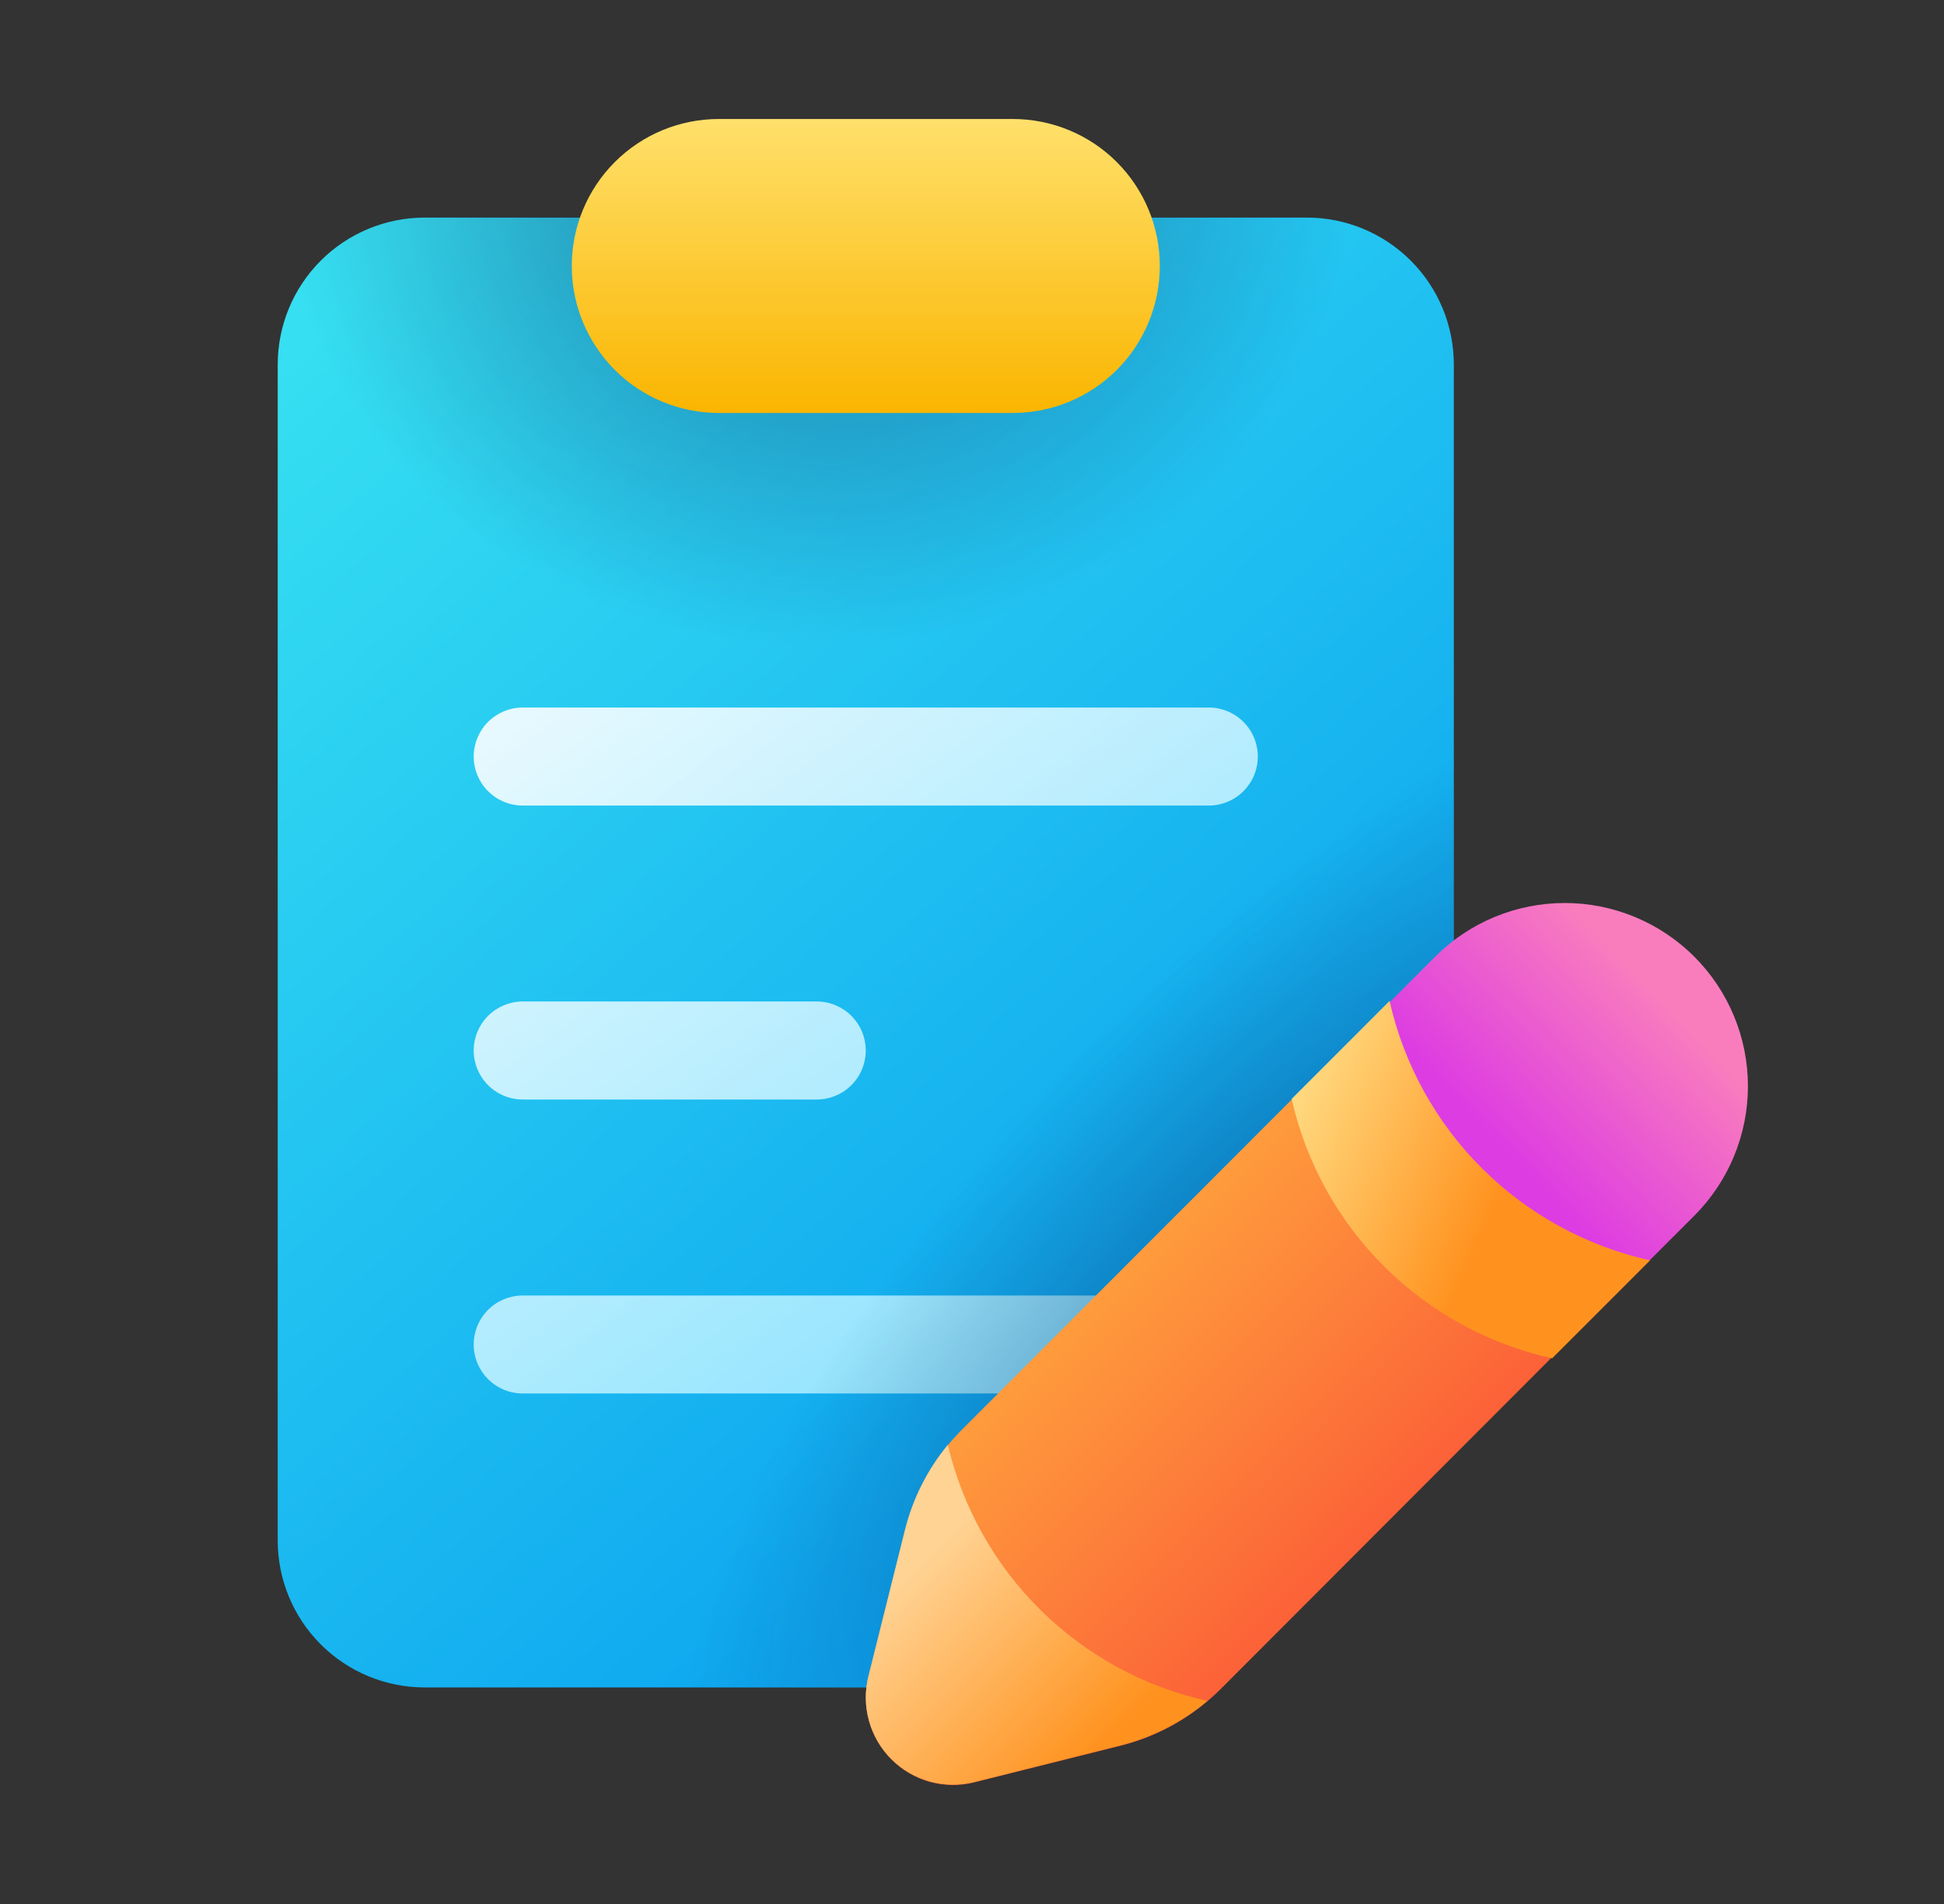
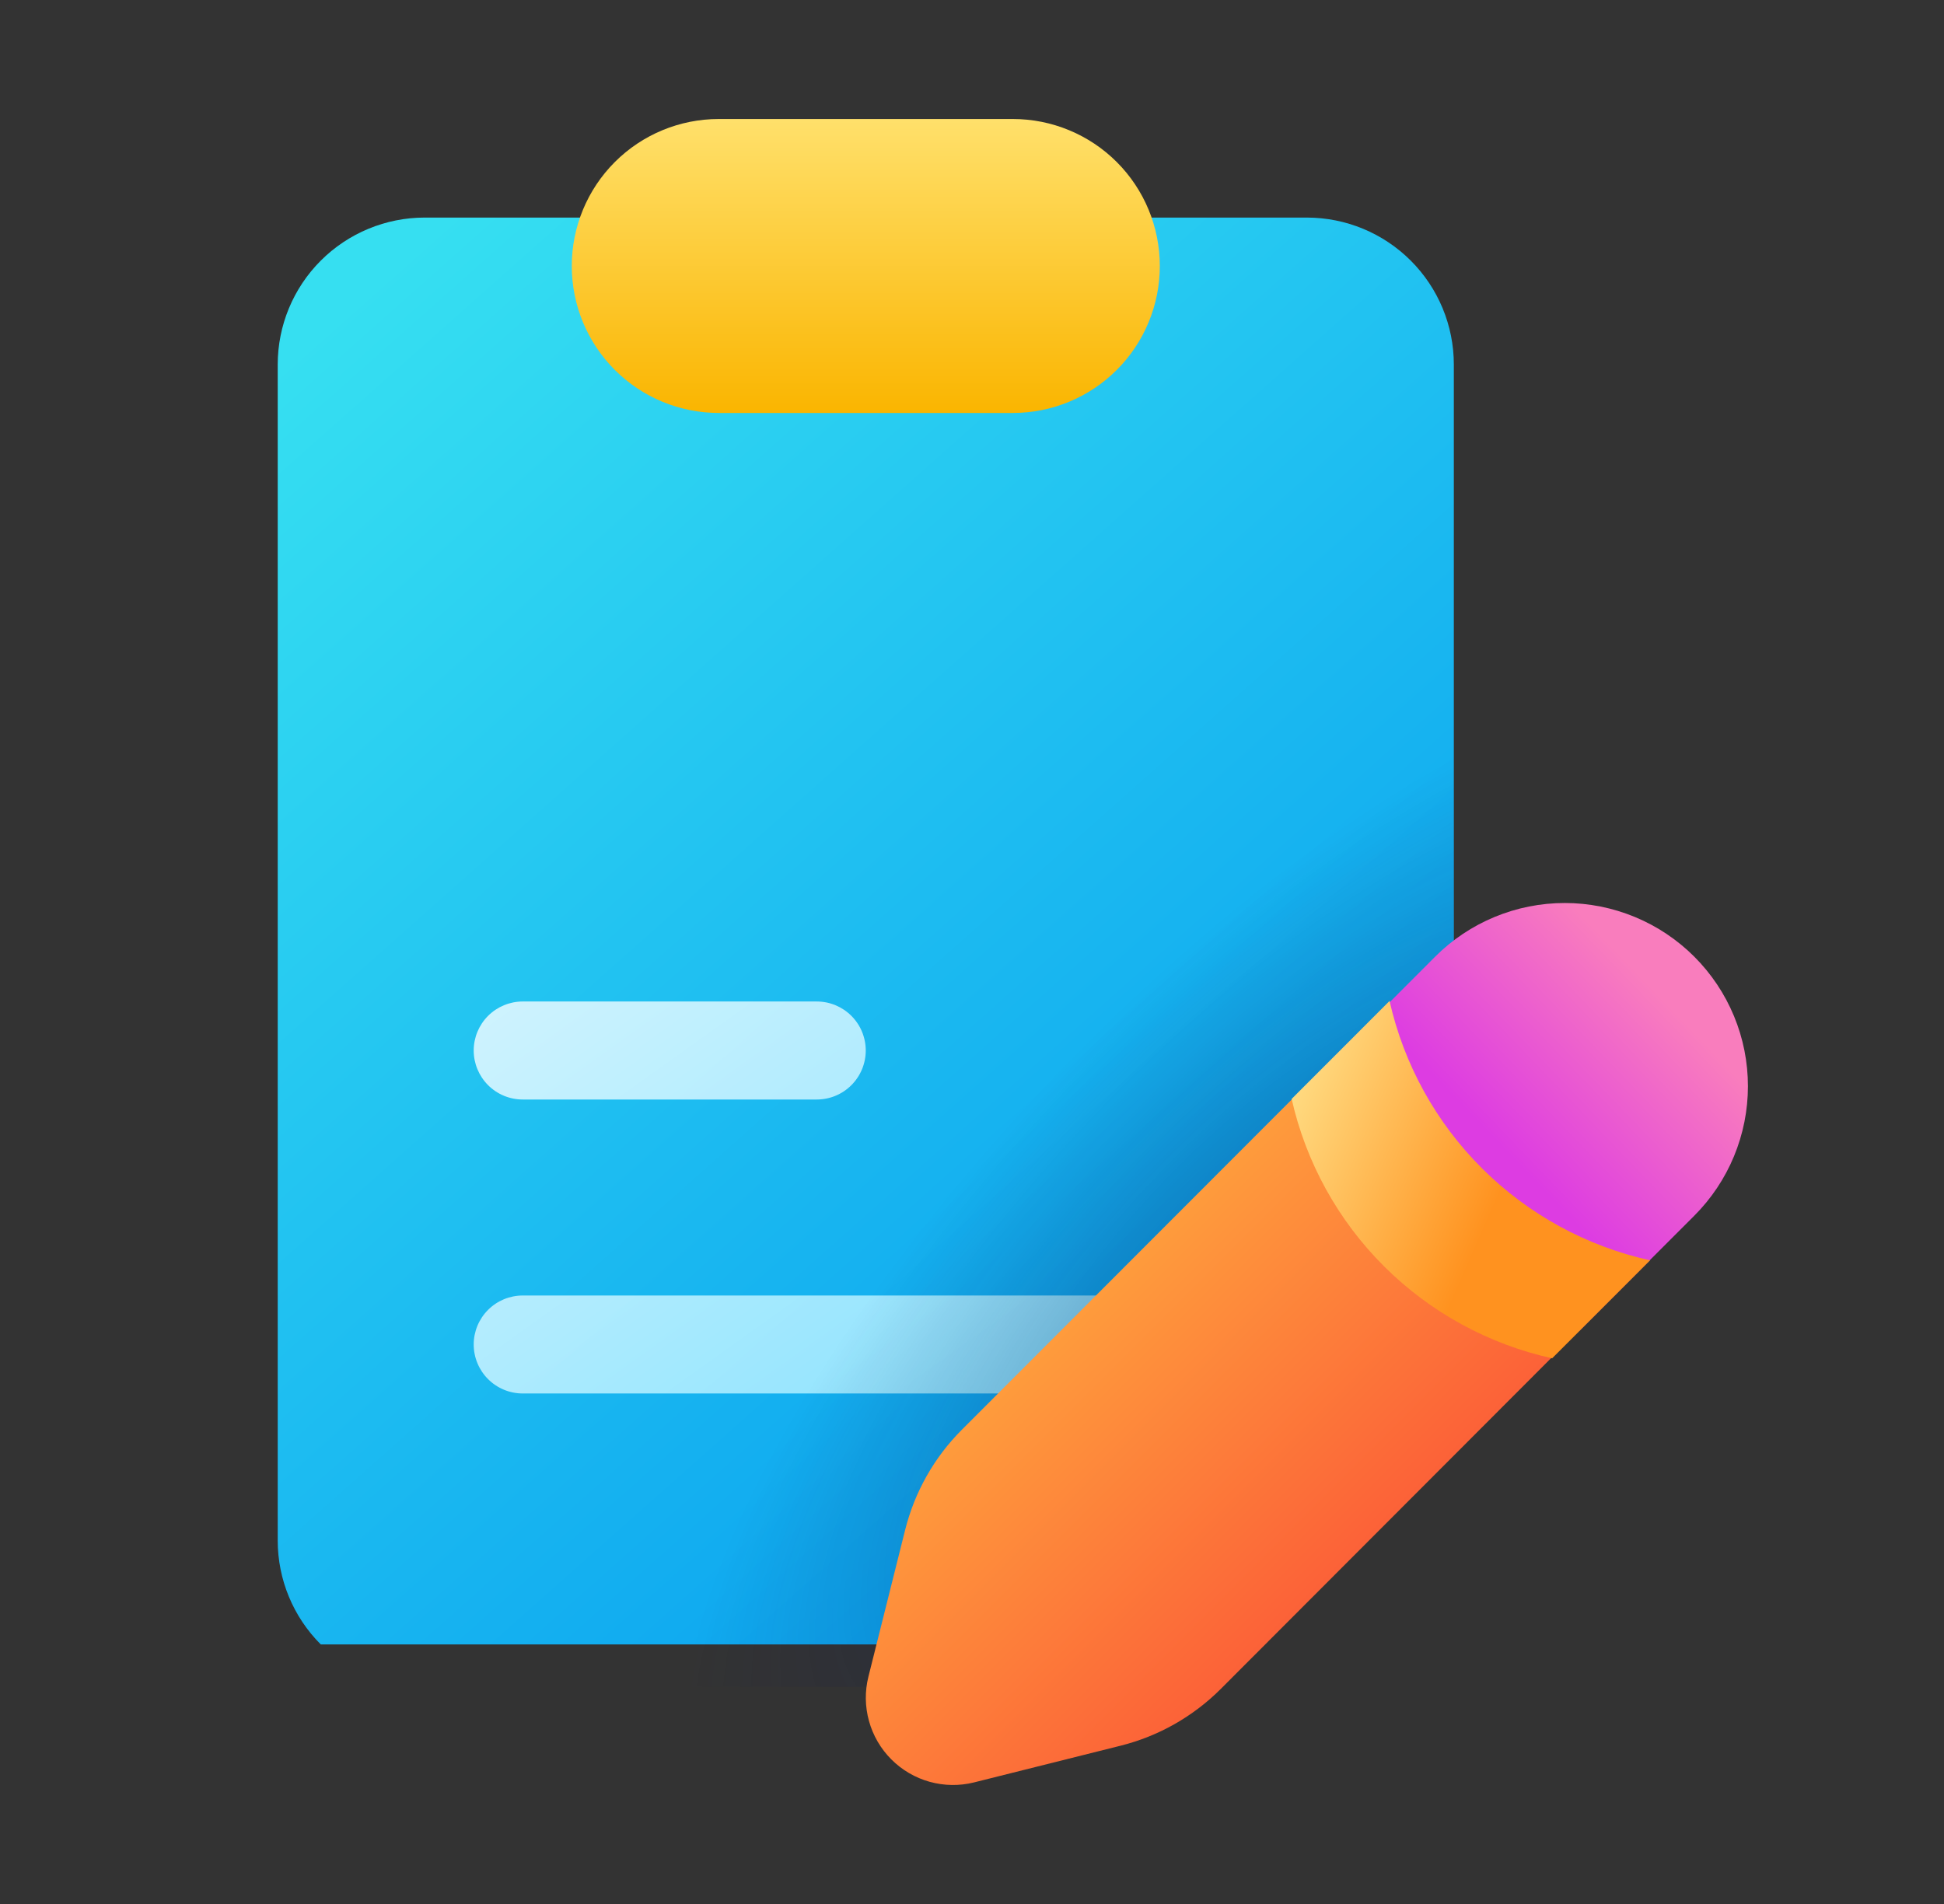
<svg xmlns="http://www.w3.org/2000/svg" width="49" height="48" viewBox="0 0 49 48" fill="none">
  <rect x="0" y="0" width="49" height="48" fill="#333333" stroke="none" />
-   <path d="M10.706 5.485C9.723 5.485 8.78 5.876 8.085 6.571C7.39 7.266 7 8.208 7 9.191V38.836C7 39.819 7.39 40.761 8.085 41.456C8.78 42.151 9.723 42.541 10.706 42.541H24.466L36.645 31.234V9.191C36.645 8.208 36.255 7.266 35.56 6.571C34.865 5.876 33.922 5.485 32.939 5.485H10.706Z" fill="url(#paint0_linear_293_340)" />
-   <path d="M11.94 19.073C11.94 18.745 12.071 18.431 12.302 18.199C12.534 17.968 12.848 17.837 13.176 17.837H30.468C30.796 17.837 31.11 17.968 31.342 18.199C31.574 18.431 31.704 18.745 31.704 19.073C31.704 19.4 31.574 19.714 31.342 19.946C31.11 20.178 30.796 20.308 30.468 20.308H13.176C12.848 20.308 12.534 20.178 12.302 19.946C12.071 19.714 11.94 19.4 11.94 19.073Z" fill="url(#paint1_linear_293_340)" fill-opacity="0.9" />
+   <path d="M10.706 5.485C9.723 5.485 8.78 5.876 8.085 6.571C7.39 7.266 7 8.208 7 9.191V38.836C7 39.819 7.39 40.761 8.085 41.456H24.466L36.645 31.234V9.191C36.645 8.208 36.255 7.266 35.56 6.571C34.865 5.876 33.922 5.485 32.939 5.485H10.706Z" fill="url(#paint0_linear_293_340)" />
  <path d="M11.94 33.895C11.94 33.567 12.071 33.253 12.302 33.022C12.534 32.79 12.848 32.66 13.176 32.66H30.468C30.796 32.66 31.11 32.79 31.342 33.022C31.574 33.253 31.704 33.567 31.704 33.895C31.704 34.222 31.574 34.537 31.342 34.768C31.11 35 30.796 35.13 30.468 35.13H13.176C12.848 35.13 12.534 35 12.302 34.768C12.071 34.537 11.94 34.222 11.94 33.895Z" fill="url(#paint2_linear_293_340)" fill-opacity="0.9" />
  <path d="M13.176 25.248C12.848 25.248 12.534 25.379 12.302 25.61C12.071 25.842 11.94 26.156 11.94 26.484C11.94 26.811 12.071 27.125 12.302 27.357C12.534 27.589 12.848 27.719 13.176 27.719H20.587C20.915 27.719 21.229 27.589 21.46 27.357C21.692 27.125 21.822 26.811 21.822 26.484C21.822 26.156 21.692 25.842 21.46 25.61C21.229 25.379 20.915 25.248 20.587 25.248H13.176Z" fill="url(#paint3_linear_293_340)" fill-opacity="0.9" />
-   <path d="M10.706 5.47C9.723 5.47 8.78 5.861 8.085 6.556C7.39 7.251 7 8.193 7 9.176V38.821C7 39.804 7.39 40.746 8.085 41.441C8.78 42.136 9.723 42.527 10.706 42.527H24.466L36.645 31.22V9.176C36.645 8.193 36.255 7.251 35.56 6.556C34.865 5.861 33.922 5.47 32.939 5.47H10.706Z" fill="url(#paint4_radial_293_340)" fill-opacity="0.5" />
  <path d="M10.706 5.47C9.723 5.47 8.78 5.861 8.085 6.556C7.39 7.251 7 8.193 7 9.176V38.821C7 39.804 7.39 40.746 8.085 41.441C8.78 42.136 9.723 42.527 10.706 42.527H24.466L36.645 31.22V9.176C36.645 8.193 36.255 7.251 35.56 6.556C34.865 5.861 33.922 5.47 32.939 5.47H10.706Z" fill="url(#paint5_radial_293_340)" fill-opacity="0.4" />
  <path d="M14.412 6.706C14.412 7.688 14.802 8.631 15.497 9.326C16.192 10.021 17.134 10.411 18.117 10.411H25.529C26.511 10.411 27.454 10.021 28.149 9.326C28.844 8.631 29.234 7.688 29.234 6.706C29.234 5.723 28.844 4.78 28.149 4.085C27.454 3.39 26.511 3 25.529 3H18.117C17.134 3 16.192 3.39 15.497 4.085C14.802 4.78 14.412 5.723 14.412 6.706Z" fill="url(#paint6_linear_293_340)" />
  <path d="M32.574 27.704H39.095V34.241L30.768 42.581C30.072 43.276 29.201 43.77 28.248 44.009L24.552 44.935C24.184 45.027 23.799 45.021 23.433 44.92C23.068 44.818 22.735 44.624 22.467 44.355C22.199 44.087 22.005 43.754 21.904 43.389C21.802 43.023 21.797 42.638 21.889 42.27L22.815 38.569C23.054 37.615 23.546 36.743 24.241 36.047L32.574 27.704Z" fill="url(#paint7_linear_293_340)" />
-   <path d="M30.432 42.88C29.799 43.414 29.052 43.797 28.248 43.999L24.552 44.925C24.184 45.017 23.799 45.011 23.433 44.91C23.068 44.808 22.735 44.614 22.467 44.345C22.199 44.077 22.005 43.744 21.904 43.379C21.802 43.013 21.797 42.628 21.889 42.26L22.813 38.559C23.011 37.773 23.379 37.045 23.89 36.425C24.263 38.007 25.075 39.452 26.232 40.593C27.389 41.735 28.845 42.528 30.432 42.88Z" fill="url(#paint8_linear_293_340)" />
  <path d="M33.038 27.259L36.175 24.117C36.604 23.688 37.114 23.348 37.674 23.116C38.234 22.884 38.835 22.765 39.441 22.765C40.047 22.765 40.648 22.885 41.208 23.117C41.768 23.349 42.277 23.689 42.706 24.118C43.135 24.547 43.475 25.056 43.707 25.617C43.939 26.177 44.058 26.777 44.058 27.384C44.058 27.99 43.938 28.591 43.706 29.151C43.474 29.711 43.134 30.22 42.705 30.649L39.804 33.552L33.038 27.259Z" fill="url(#paint9_linear_293_340)" />
  <path d="M41.591 31.773C39.989 31.418 38.52 30.615 37.358 29.457C36.195 28.299 35.386 26.834 35.025 25.234L32.557 27.704C32.918 29.305 33.727 30.77 34.89 31.928C36.053 33.086 37.521 33.889 39.123 34.243L41.591 31.773Z" fill="url(#paint10_linear_293_340)" />
  <defs>
    <linearGradient id="paint0_linear_293_340" x1="7" y1="9.191" x2="36.645" y2="42.541" gradientUnits="userSpaceOnUse">
      <stop stop-color="#36DFF1" />
      <stop offset="1" stop-color="#0094F0" />
    </linearGradient>
    <linearGradient id="paint1_linear_293_340" x1="24.293" y1="35.13" x2="11.94" y2="17.837" gradientUnits="userSpaceOnUse">
      <stop stop-color="#9DEAFF" />
      <stop offset="1" stop-color="white" />
    </linearGradient>
    <linearGradient id="paint2_linear_293_340" x1="24.293" y1="35.13" x2="11.94" y2="17.837" gradientUnits="userSpaceOnUse">
      <stop stop-color="#9DEAFF" />
      <stop offset="1" stop-color="white" />
    </linearGradient>
    <linearGradient id="paint3_linear_293_340" x1="24.293" y1="35.13" x2="11.94" y2="17.837" gradientUnits="userSpaceOnUse">
      <stop stop-color="#9DEAFF" />
      <stop offset="1" stop-color="white" />
    </linearGradient>
    <radialGradient id="paint4_radial_293_340" cx="0" cy="0" r="1" gradientUnits="userSpaceOnUse" gradientTransform="translate(20.587 4.235) scale(13.587 12.073)">
      <stop stop-color="#0A1852" />
      <stop offset="1" stop-color="#0A1852" stop-opacity="0" />
    </radialGradient>
    <radialGradient id="paint5_radial_293_340" cx="0" cy="0" r="1" gradientUnits="userSpaceOnUse" gradientTransform="translate(32.016 32.234) rotate(133.958) scale(20.019 7.478)">
      <stop stop-color="#0A1852" />
      <stop offset="1" stop-color="#0A1852" stop-opacity="0" />
    </radialGradient>
    <linearGradient id="paint6_linear_293_340" x1="21.823" y1="10.411" x2="21.823" y2="3" gradientUnits="userSpaceOnUse">
      <stop stop-color="#FAB500" />
      <stop offset="1" stop-color="#FFE06B" />
    </linearGradient>
    <linearGradient id="paint7_linear_293_340" x1="26.405" y1="31.948" x2="34.881" y2="40.424" gradientUnits="userSpaceOnUse">
      <stop stop-color="#FFA43D" />
      <stop offset="1" stop-color="#FB5937" />
    </linearGradient>
    <linearGradient id="paint8_linear_293_340" x1="20.59" y1="38.811" x2="26.766" y2="44.98" gradientUnits="userSpaceOnUse">
      <stop offset="0.255" stop-color="#FFD394" />
      <stop offset="1" stop-color="#FF921F" />
    </linearGradient>
    <linearGradient id="paint9_linear_293_340" x1="41.751" y1="25.009" x2="37.769" y2="28.831" gradientUnits="userSpaceOnUse">
      <stop stop-color="#F97DBD" />
      <stop offset="1" stop-color="#DD3CE2" />
    </linearGradient>
    <linearGradient id="paint10_linear_293_340" x1="37.228" y1="31.4" x2="30.852" y2="28.603" gradientUnits="userSpaceOnUse">
      <stop stop-color="#FF921F" />
      <stop offset="1" stop-color="#FFE994" />
    </linearGradient>
  </defs>
</svg>